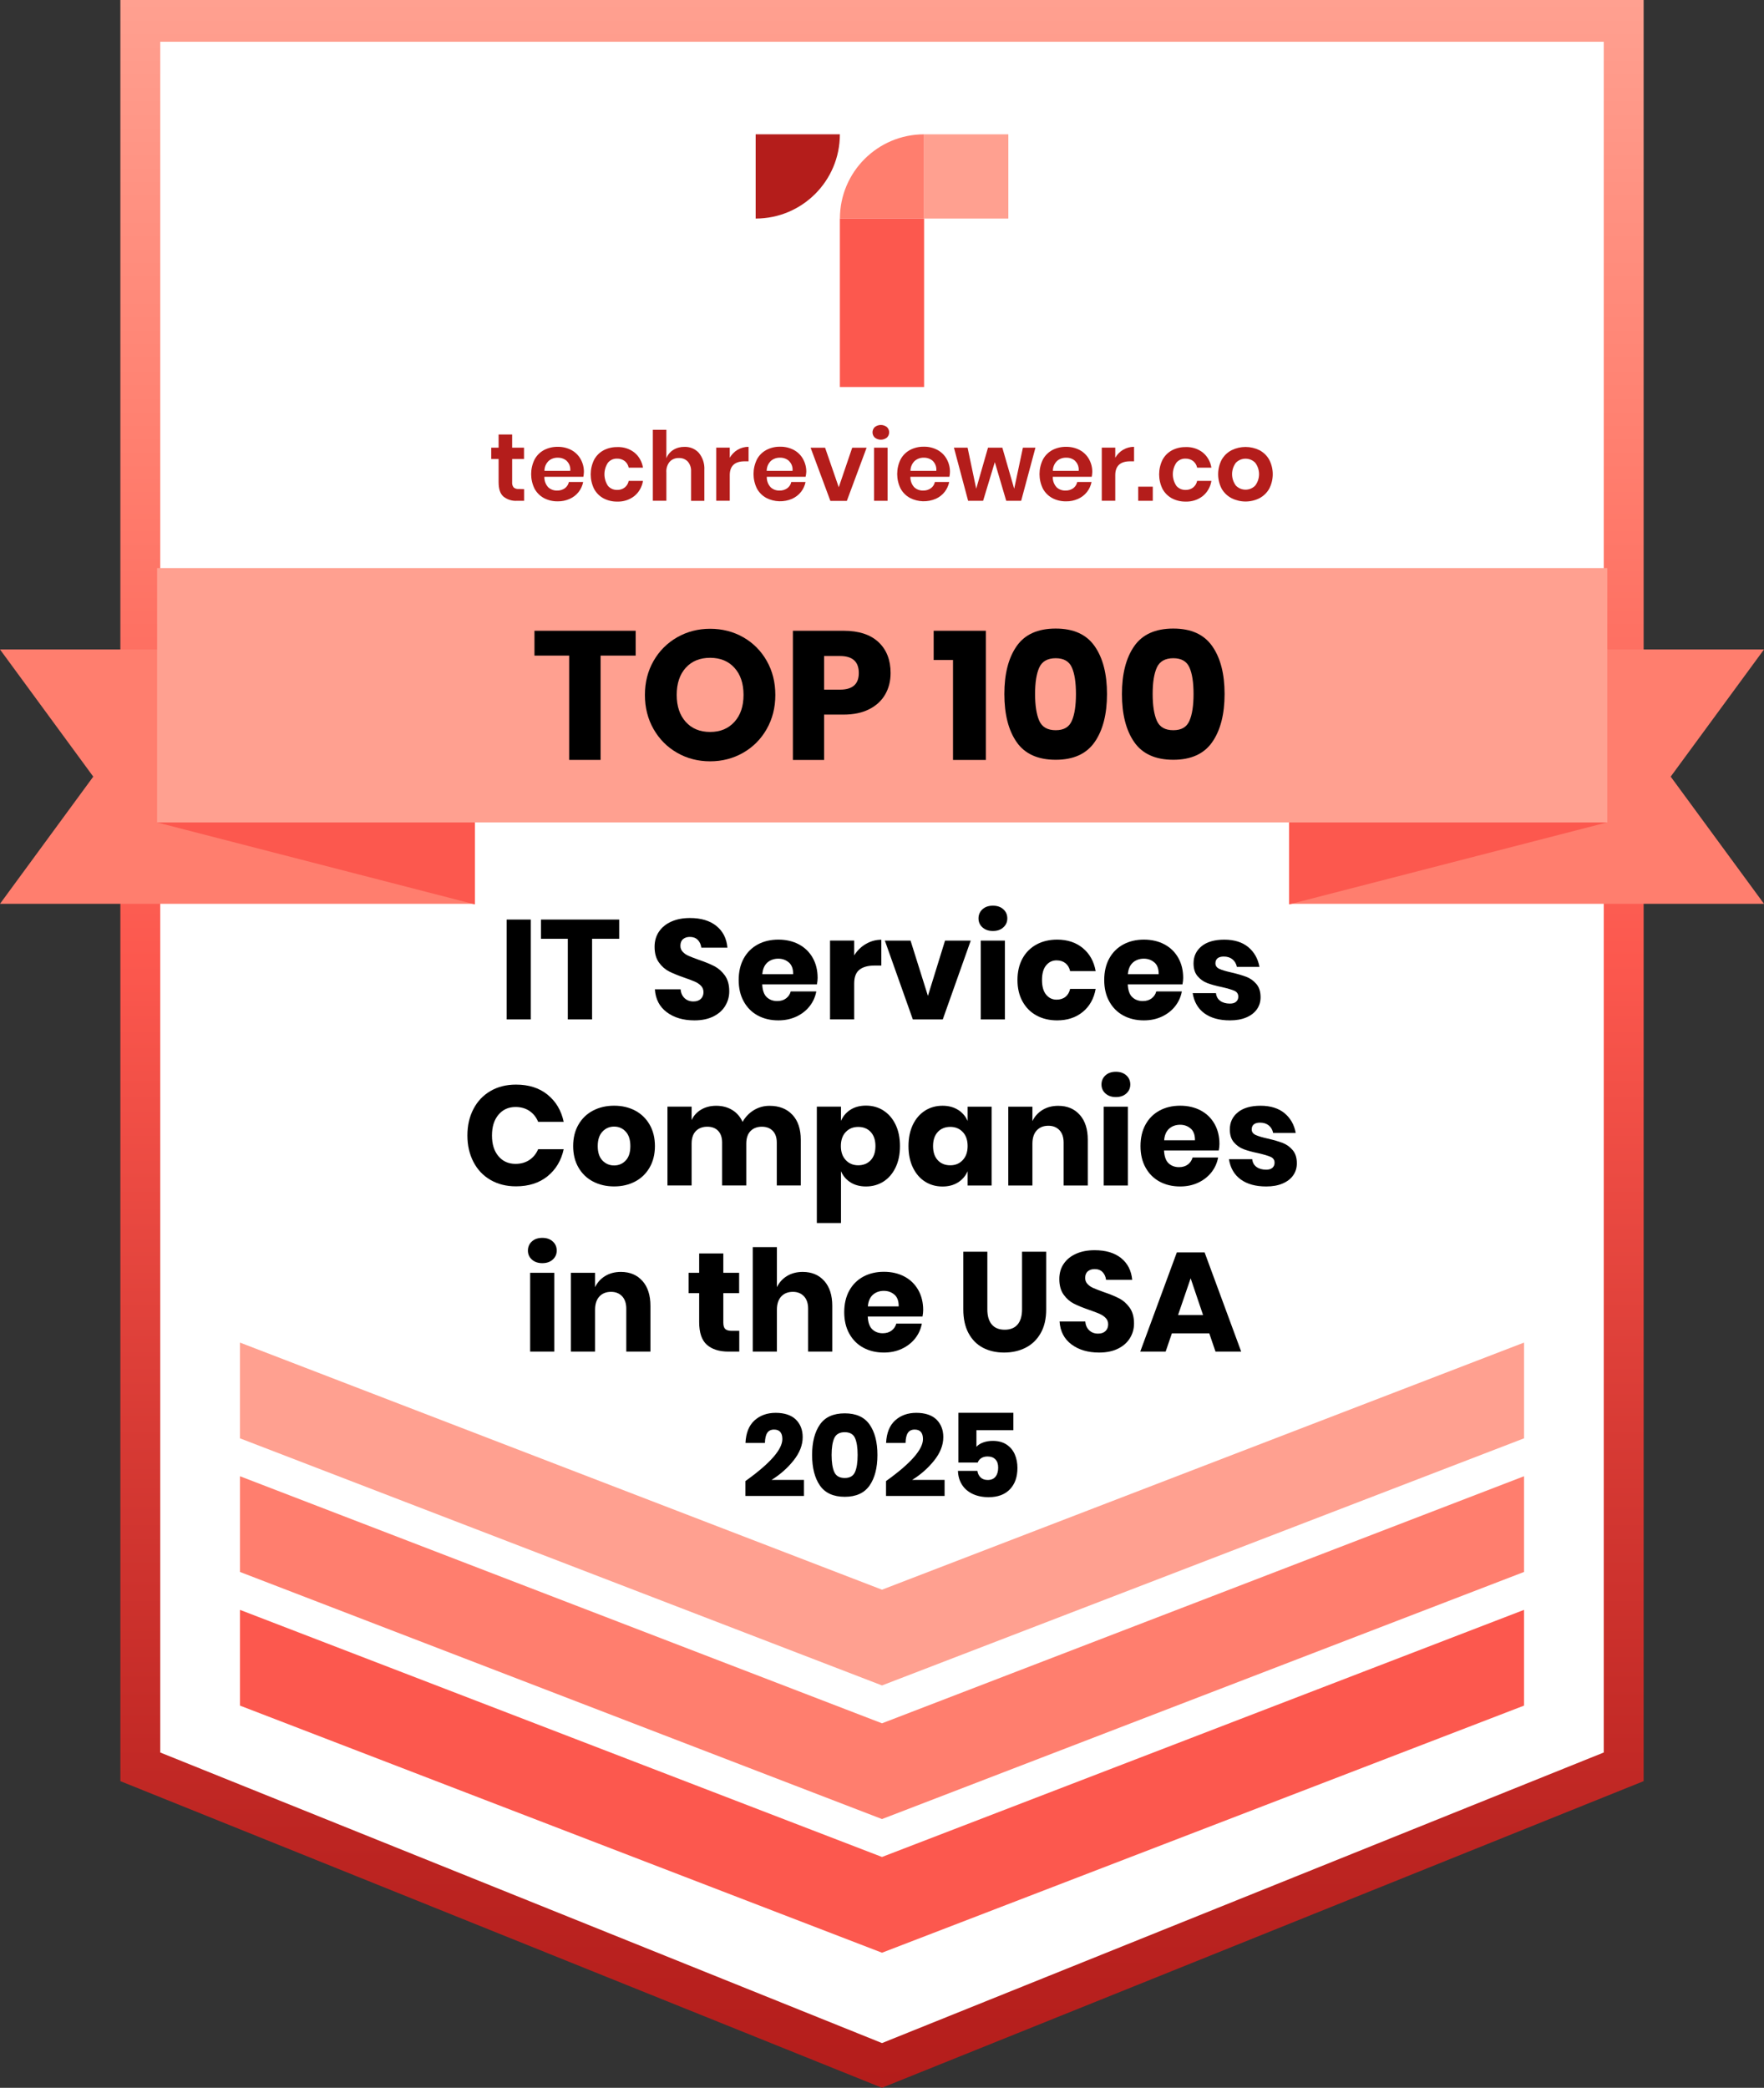
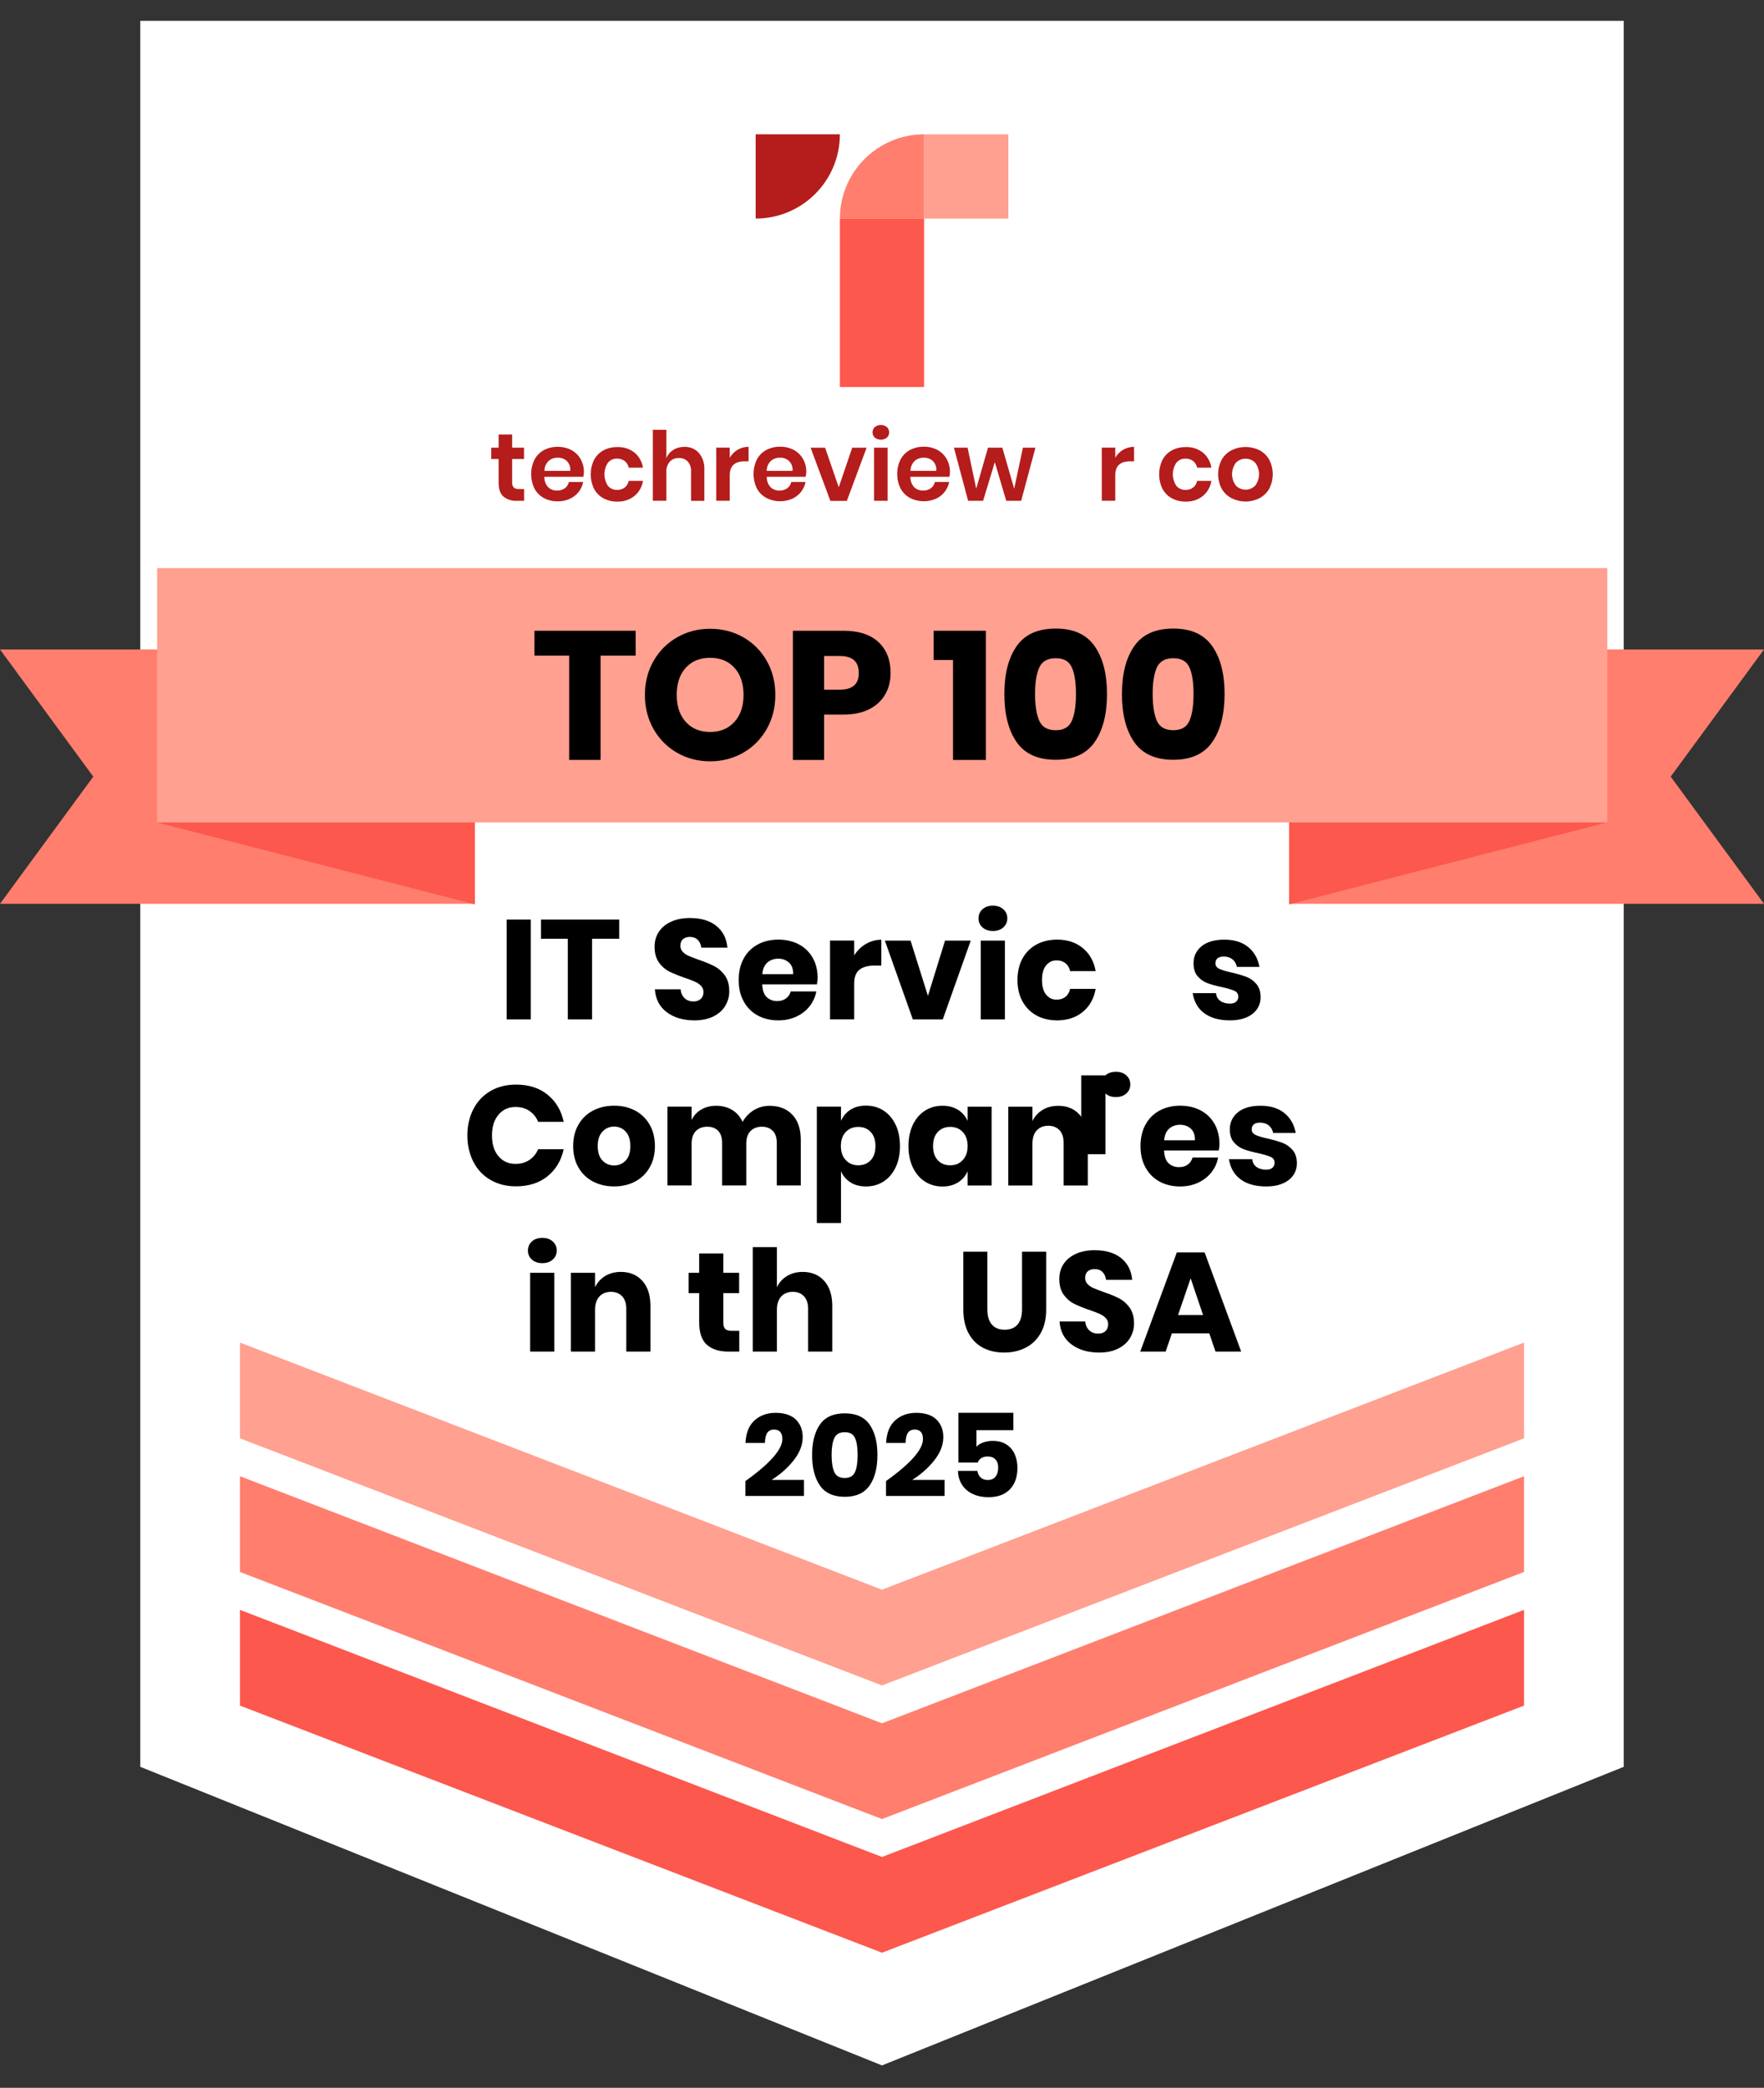
<svg xmlns="http://www.w3.org/2000/svg" id="Layer_1" data-name="Layer 1" viewBox="0 0 425 502.81">
  <rect x="0" y="0" width="425" height="502.81" fill="#333333" stroke="none" />
  <defs>
    <style>
      .cls-1 {
        fill: #fc584e;
      }

      .cls-1, .cls-2, .cls-3, .cls-4, .cls-5, .cls-6, .cls-7 {
        stroke-width: 0px;
      }

      .cls-2 {
        fill: url(#linear-gradient);
      }

      .cls-3 {
        fill: #000;
      }

      .cls-4 {
        fill: #ff7e6e;
      }

      .cls-5 {
        fill: #ffa090;
      }

      .cls-6 {
        fill: #b41d1b;
      }

      .cls-7 {
        fill: #fff;
      }
    </style>
    <linearGradient id="linear-gradient" x1="212.5" y1=".92" x2="212.5" y2="503.72" gradientTransform="translate(0 503.72) scale(1 -1)" gradientUnits="userSpaceOnUse">
      <stop offset="0" stop-color="#b41d1b" />
      <stop offset=".12" stop-color="#bd2522" />
      <stop offset=".31" stop-color="#d73a34" />
      <stop offset=".54" stop-color="#fc584e" />
      <stop offset=".78" stop-color="#ff7e6e" />
      <stop offset="1" stop-color="#ffa090" />
    </linearGradient>
  </defs>
  <polygon class="cls-7" points="391.2 5.02 33.8 5.02 33.8 425.06 33.8 425.51 212.5 497.42 391.2 425.51 391.2 425.06 391.2 5.02" />
-   <path class="cls-2" d="M212.5,502.81L29,428.96V0h367v428.96l-183.5,73.84ZM38.61,422.06l173.89,69.98,173.89-69.98V10.05H38.61v412.01Z" />
  <polygon class="cls-1" points="57.82 387.71 57.82 410.4 57.82 410.77 212.5 470.28 367.18 410.77 367.18 410.4 367.18 387.71 212.5 447.22 57.82 387.71" />
  <polygon class="cls-4" points="57.82 355.53 57.82 378.22 57.82 378.58 212.5 438.09 367.18 378.58 367.18 378.22 367.18 355.53 212.5 415.03 57.82 355.53" />
  <polygon class="cls-5" points="57.82 323.34 57.82 346.03 57.82 346.4 212.5 405.91 367.18 346.4 367.18 346.03 367.18 323.34 212.5 382.85 57.82 323.34" />
  <g>
    <path class="cls-6" d="M126.27,117.81v2.8h-1.71c-1.19.08-2.36-.29-3.29-1.04-.79-.7-1.14-1.86-1.14-3.47v-5.55h-1.78v-2.74h1.78v-3.17h3.26v3.17h2.86v2.74h-2.86v5.55c-.05.46.08.92.36,1.29.35.29.8.42,1.25.37l1.27.04Z" />
    <path class="cls-6" d="M140.54,114.83h-9.38c-.04.93.29,1.84.92,2.52.58.53,1.34.82,2.13.79.67.03,1.34-.17,1.89-.56.49-.36.83-.9.96-1.5h3.44c-.34,1.8-1.55,3.32-3.23,4.06-.91.41-1.9.62-2.9.6-1.16.02-2.31-.25-3.33-.79-.96-.52-1.74-1.31-2.26-2.27-1.08-2.21-1.08-4.79,0-7,.51-.96,1.3-1.76,2.26-2.28,1.03-.54,2.17-.81,3.33-.79,1.15-.02,2.3.25,3.32.79.92.5,1.68,1.25,2.2,2.17.53.95.81,2.03.79,3.13-.01.38-.06.75-.13,1.12ZM136.57,111.02c-.6-.53-1.38-.81-2.18-.79-.81-.03-1.61.25-2.22.79-.64.62-1,1.48-.99,2.38h6.21c.1-.88-.21-1.76-.84-2.38h.02Z" />
    <path class="cls-6" d="M152.84,108.98c1.12.92,1.85,2.22,2.07,3.65h-3.44c-.12-.63-.46-1.19-.95-1.59-.54-.4-1.2-.61-1.87-.59-.83-.02-1.62.33-2.16.96-1.15,1.69-1.15,3.92,0,5.62.54.62,1.33.97,2.16.96.67.03,1.34-.18,1.87-.59.5-.4.83-.96.95-1.59h3.44c-.22,1.43-.95,2.73-2.07,3.65-1.17.92-2.64,1.39-4.12,1.34-1.16.02-2.31-.25-3.33-.79-.96-.52-1.74-1.31-2.26-2.27-1.08-2.21-1.08-4.79,0-7,.51-.96,1.3-1.76,2.26-2.28,1.03-.54,2.17-.81,3.33-.79,1.49-.06,2.95.4,4.12,1.31Z" />
    <path class="cls-6" d="M168.38,109.08c.94,1.15,1.41,2.61,1.32,4.09v7.45h-3.2v-7.08c.05-.87-.23-1.72-.79-2.38-.56-.58-1.34-.89-2.15-.85-.84-.04-1.65.29-2.22.9-.58.73-.87,1.65-.79,2.59v6.8h-3.26v-17.09h3.26v6.86c.32-.84.91-1.55,1.67-2.02.81-.5,1.75-.75,2.7-.73,1.32-.04,2.59.49,3.47,1.46Z" />
    <path class="cls-6" d="M177.72,108.32c.8-.47,1.71-.72,2.63-.71v3.49h-.94c-2.39,0-3.58,1.11-3.59,3.33v6.17h-3.25v-12.8h3.25v2.44c.46-.79,1.11-1.46,1.9-1.93Z" />
    <path class="cls-6" d="M194.08,114.83h-9.34c-.03.93.3,1.84.93,2.52.58.54,1.34.82,2.13.79.67.03,1.33-.17,1.88-.56.5-.36.84-.9.96-1.5h3.44c-.17.87-.54,1.68-1.09,2.38-.57.72-1.3,1.28-2.13,1.66-2,.87-4.29.8-6.23-.2-.96-.52-1.75-1.31-2.27-2.27-1.08-2.21-1.08-4.79,0-7,.51-.97,1.3-1.76,2.27-2.28,1.02-.54,2.17-.81,3.32-.79,1.15-.02,2.3.25,3.32.79.92.5,1.69,1.25,2.2,2.17.53.95.81,2.03.79,3.13-.02.39-.08.77-.17,1.15ZM190.11,111.02c-.6-.54-1.38-.82-2.18-.79-.81-.03-1.61.25-2.22.79-.64.63-.99,1.49-.99,2.38h6.22c.1-.88-.21-1.76-.85-2.38h.02Z" />
    <path class="cls-6" d="M202.08,117.35l3.24-9.52h3.47l-4.76,12.8h-3.97l-4.76-12.8h3.49l3.29,9.52Z" />
    <path class="cls-6" d="M210.76,102.85c.86-.67,2.06-.67,2.92,0,.7.66.73,1.77.07,2.47-.02.02-.05.05-.07.07-.86.67-2.06.67-2.92,0-.7-.66-.73-1.77-.07-2.47.02-.02.05-.05.07-.07ZM213.84,107.81v12.8h-3.26v-12.8h3.26Z" />
    <path class="cls-6" d="M228.72,114.83h-9.38c-.03.93.3,1.84.93,2.52.58.53,1.34.82,2.13.79.67.03,1.33-.17,1.88-.56.5-.36.84-.9.96-1.5h3.45c-.17.87-.55,1.68-1.09,2.38-.56.72-1.3,1.29-2.13,1.66-2,.87-4.29.8-6.23-.2-.96-.52-1.75-1.31-2.27-2.27-1.08-2.21-1.08-4.79,0-7,.52-.97,1.3-1.76,2.27-2.28,1.02-.54,2.17-.81,3.32-.79,1.16-.03,2.3.25,3.32.79.92.5,1.69,1.25,2.2,2.17.53.95.81,2.03.79,3.13,0,.39-.05.77-.13,1.15ZM224.76,111.02c-.6-.53-1.39-.82-2.19-.79-.81-.03-1.6.26-2.21.79-.64.63-1,1.48-1,2.38h6.22c.1-.88-.21-1.76-.83-2.38h.02Z" />
    <path class="cls-6" d="M249.47,107.81l-3.44,12.8h-3.6l-2.75-9.31-2.82,9.31h-3.61l-3.42-12.8h3.29l2.08,9.89,2.84-9.89h3.45l2.86,9.89,2.1-9.89h3.01Z" />
-     <path class="cls-6" d="M263.02,114.83h-9.38c-.03.93.3,1.83.92,2.52.58.53,1.34.82,2.13.79.67.03,1.34-.17,1.89-.56.49-.36.83-.9.96-1.5h3.44c-.34,1.8-1.55,3.32-3.23,4.06-.91.41-1.9.62-2.9.6-1.16.02-2.31-.25-3.33-.79-.96-.52-1.74-1.31-2.26-2.27-1.08-2.21-1.08-4.79,0-7,.51-.96,1.3-1.76,2.26-2.28,1.03-.54,2.17-.81,3.33-.79,1.15-.02,2.3.25,3.32.79.92.5,1.68,1.25,2.2,2.17.53.95.81,2.03.79,3.13-.01.38-.06.75-.13,1.12ZM259.06,111.02c-.6-.54-1.38-.82-2.18-.79-.81-.03-1.61.25-2.22.79-.64.63-1,1.49-.99,2.38h6.21c.1-.88-.21-1.76-.84-2.38h.02Z" />
    <path class="cls-6" d="M270.6,108.32c.8-.47,1.71-.72,2.63-.71v3.49h-.94c-2.39,0-3.58,1.11-3.59,3.33v6.17h-3.25v-12.8h3.25v2.44c.46-.8,1.11-1.46,1.9-1.93Z" />
-     <path class="cls-6" d="M277.74,117.21v3.4h-3.51v-3.4h3.51Z" />
    <path class="cls-6" d="M289.79,108.98c1.12.92,1.85,2.22,2.07,3.65h-3.44c-.12-.63-.46-1.19-.95-1.59-.54-.4-1.2-.61-1.87-.59-.83-.02-1.62.33-2.16.96-1.16,1.69-1.16,3.92,0,5.62.54.62,1.33.97,2.16.96.67.03,1.34-.18,1.87-.59.5-.4.83-.96.95-1.59h3.44c-.22,1.43-.95,2.73-2.07,3.65-1.17.92-2.64,1.39-4.12,1.34-1.16.02-2.31-.25-3.33-.79-.96-.52-1.74-1.31-2.26-2.27-1.08-2.21-1.08-4.79,0-7,.51-.96,1.3-1.76,2.26-2.28,1.03-.54,2.17-.81,3.33-.79,1.49-.06,2.95.4,4.12,1.31Z" />
    <path class="cls-6" d="M303.45,108.43c.98.52,1.8,1.31,2.34,2.28,1.14,2.19,1.14,4.8,0,7-.55.96-1.36,1.75-2.34,2.27-2.11,1.07-4.61,1.07-6.73,0-.99-.51-1.82-1.3-2.38-2.27-1.14-2.19-1.14-4.8,0-7,.56-.97,1.38-1.76,2.38-2.28,2.12-1.05,4.61-1.05,6.73,0ZM297.78,111.42c-1.25,1.64-1.25,3.91,0,5.55,1.28,1.28,3.34,1.28,4.62,0,0,0,0,0,0,0,1.26-1.64,1.26-3.92,0-5.55-1.28-1.27-3.34-1.27-4.62,0Z" />
  </g>
  <g>
    <path class="cls-6" d="M182.06,32.35h20.29c0,11.21-9.08,20.29-20.29,20.29h0v-20.29h0Z" />
    <path class="cls-4" d="M222.65,32.35h0v20.28h-20.29c0-11.2,9.09-20.28,20.29-20.28Z" />
    <rect class="cls-1" x="202.35" y="52.63" width="20.29" height="40.58" />
    <rect class="cls-5" x="222.65" y="32.35" width="20.29" height="20.29" />
  </g>
  <g>
    <path class="cls-3" d="M188.49,346.59c0-1.53-.66-2.3-1.99-2.3-.75,0-1.29.26-1.64.78-.35.52-.54,1.33-.57,2.44h-4.68c.11-2.41.84-4.22,2.18-5.43,1.34-1.21,3.04-1.82,5.1-1.82s3.77.54,4.86,1.62c1.09,1.08,1.64,2.49,1.64,4.23,0,1.92-.74,3.8-2.21,5.64-1.47,1.84-3.24,3.39-5.29,4.66h7.81v3.86h-14.11v-3.58c5.94-4.24,8.9-7.61,8.9-10.11Z" />
    <path class="cls-3" d="M195.66,350.4c0-3.08.63-5.52,1.88-7.32s3.25-2.7,5.99-2.7,4.72.9,5.98,2.7c1.26,1.8,1.89,4.24,1.89,7.32s-.63,5.55-1.89,7.36c-1.26,1.81-3.25,2.72-5.98,2.72s-4.74-.91-5.99-2.72-1.88-4.26-1.88-7.36ZM206.63,350.4c0-1.77-.21-3.13-.63-4.07s-1.25-1.41-2.48-1.41-2.09.48-2.52,1.43c-.43.95-.64,2.31-.64,4.06s.21,3.14.64,4.1c.43.96,1.27,1.44,2.52,1.44s2.06-.48,2.48-1.44c.42-.96.63-2.33.63-4.1Z" />
    <path class="cls-3" d="M222.37,346.59c0-1.53-.66-2.3-1.99-2.3-.75,0-1.29.26-1.64.78s-.54,1.33-.57,2.44h-4.68c.11-2.41.84-4.22,2.18-5.43,1.34-1.21,3.04-1.82,5.1-1.82s3.77.54,4.86,1.62c1.09,1.08,1.64,2.49,1.64,4.23,0,1.92-.74,3.8-2.21,5.64-1.47,1.84-3.24,3.39-5.29,4.66h7.81v3.86h-14.11v-3.58c5.94-4.24,8.9-7.61,8.9-10.11Z" />
    <path class="cls-3" d="M244.15,344.44h-8.9v4c.39-.45.94-.8,1.64-1.05.7-.25,1.46-.38,2.28-.38,1.33,0,2.44.29,3.33.88.9.59,1.56,1.38,1.99,2.37s.64,2.08.64,3.28c0,2.17-.61,3.88-1.82,5.14-1.21,1.26-2.92,1.89-5.12,1.89-1.49,0-2.79-.27-3.89-.8s-1.95-1.27-2.55-2.23-.91-2.05-.95-3.3h4.68c.09.64.35,1.16.77,1.57.42.41.99.62,1.72.62.84,0,1.47-.27,1.89-.81.42-.54.63-1.26.63-2.16s-.22-1.52-.67-1.99-1.07-.7-1.88-.7c-.62,0-1.13.14-1.54.41-.41.27-.69.62-.84,1.05h-4.65v-11.98h13.24v4.2Z" />
  </g>
  <g>
    <path class="cls-3" d="M127.89,221.46v24.05h-5.82v-24.05h5.82Z" />
    <path class="cls-3" d="M149.18,221.46v4.63h-6.53v19.42h-5.85v-19.42h-6.46v-4.63h18.84Z" />
    <path class="cls-3" d="M174.74,242.24c-.65,1.07-1.6,1.92-2.86,2.55-1.26.63-2.78.95-4.57.95-2.7,0-4.92-.66-6.67-1.97s-2.7-3.15-2.86-5.51h6.19c.09.91.41,1.62.97,2.14.56.52,1.26.78,2.13.78.75,0,1.34-.2,1.77-.61s.65-.95.65-1.63c0-.61-.2-1.12-.6-1.53-.4-.41-.89-.74-1.48-1-.59-.26-1.41-.57-2.45-.93-1.52-.52-2.76-1.03-3.73-1.51-.96-.49-1.79-1.21-2.48-2.18-.69-.96-1.04-2.22-1.04-3.76,0-1.43.36-2.66,1.09-3.71s1.73-1.84,3.01-2.4c1.28-.56,2.75-.83,4.4-.83,2.68,0,4.8.63,6.38,1.9,1.58,1.27,2.47,3.02,2.67,5.24h-6.29c-.11-.79-.4-1.42-.87-1.89-.47-.46-1.09-.7-1.89-.7-.68,0-1.23.18-1.65.54-.42.36-.63.9-.63,1.6,0,.57.19,1.05.56,1.45.37.4.84.72,1.41.97.57.25,1.38.57,2.45.95,1.54.52,2.8,1.04,3.78,1.55.97.51,1.81,1.25,2.52,2.23.7.98,1.05,2.25,1.05,3.81,0,1.27-.32,2.44-.97,3.5Z" />
    <path class="cls-3" d="M196.8,237.07h-13.16c.07,1.43.43,2.46,1.09,3.08.66.62,1.5.94,2.52.94.86,0,1.58-.22,2.14-.65.57-.43.94-.99,1.12-1.67h6.16c-.25,1.34-.79,2.53-1.63,3.59s-1.9,1.88-3.2,2.48-2.73.9-4.32.9c-1.86,0-3.51-.39-4.95-1.17s-2.57-1.91-3.38-3.38c-.82-1.47-1.22-3.2-1.22-5.17s.4-3.72,1.21-5.19c.8-1.46,1.93-2.58,3.38-3.37,1.45-.78,3.11-1.17,4.97-1.17s3.54.39,4.97,1.16c1.43.77,2.53,1.85,3.32,3.25.78,1.39,1.17,3,1.17,4.81,0,.48-.06,1-.17,1.57ZM190.08,231.82c-.69-.62-1.55-.94-2.57-.94s-1.95.32-2.65.95c-.7.64-1.1,1.57-1.19,2.79h7.42c.02-1.25-.31-2.18-1-2.81Z" />
    <path class="cls-3" d="M208.62,227.34c1.15-.68,2.39-1.02,3.72-1.02v6.22h-1.67c-1.54,0-2.74.33-3.59.99-.85.66-1.28,1.77-1.28,3.33v8.64h-5.82v-18.98h5.82v3.57c.73-1.16,1.66-2.08,2.81-2.75Z" />
    <path class="cls-3" d="M223.57,239.83l4.12-13.3h6.19l-6.74,18.98h-7.21l-6.74-18.98h6.19l4.18,13.3Z" />
    <path class="cls-3" d="M236.7,218.99c.63-.58,1.47-.87,2.52-.87s1.88.29,2.52.87.95,1.31.95,2.19-.32,1.58-.95,2.16-1.47.87-2.52.87-1.88-.29-2.52-.87-.95-1.3-.95-2.16.32-1.62.95-2.19ZM242.11,226.53v18.98h-5.82v-18.98h5.82Z" />
    <path class="cls-3" d="M260.85,228.31c1.66,1.35,2.7,3.2,3.13,5.56h-6.16c-.18-.82-.56-1.45-1.12-1.9-.57-.45-1.28-.68-2.14-.68-1.02,0-1.86.4-2.52,1.21-.66.8-.99,1.98-.99,3.52s.33,2.72.99,3.52c.66.81,1.5,1.21,2.52,1.21.86,0,1.58-.23,2.14-.68.57-.45.94-1.09,1.12-1.91h6.16c-.43,2.36-1.47,4.21-3.13,5.56-1.66,1.35-3.71,2.02-6.16,2.02-1.86,0-3.51-.39-4.95-1.17-1.44-.78-2.57-1.91-3.38-3.38-.82-1.47-1.22-3.2-1.22-5.17s.4-3.72,1.21-5.19c.8-1.46,1.93-2.58,3.38-3.37,1.45-.78,3.11-1.17,4.97-1.17,2.45,0,4.5.67,6.16,2.02Z" />
-     <path class="cls-3" d="M284.87,237.07h-13.16c.07,1.43.43,2.46,1.09,3.08.66.62,1.5.94,2.52.94.86,0,1.58-.22,2.14-.65.57-.43.94-.99,1.12-1.67h6.16c-.25,1.34-.79,2.53-1.63,3.59-.84,1.05-1.91,1.88-3.2,2.48-1.29.6-2.73.9-4.32.9-1.86,0-3.51-.39-4.95-1.17-1.44-.78-2.57-1.91-3.38-3.38-.82-1.47-1.22-3.2-1.22-5.17s.4-3.72,1.21-5.19c.8-1.46,1.93-2.58,3.38-3.37,1.45-.78,3.11-1.17,4.97-1.17s3.54.39,4.97,1.16c1.43.77,2.53,1.85,3.32,3.25.78,1.39,1.17,3,1.17,4.81,0,.48-.06,1-.17,1.57ZM278.15,231.82c-.69-.62-1.55-.94-2.57-.94s-1.95.32-2.65.95c-.7.64-1.1,1.57-1.19,2.79h7.42c.02-1.25-.31-2.18-1-2.81Z" />
    <path class="cls-3" d="M300.74,228.09c1.44,1.2,2.34,2.79,2.7,4.76h-5.44c-.16-.77-.52-1.38-1.07-1.82s-1.25-.66-2.09-.66c-.66,0-1.16.14-1.5.42-.34.28-.51.69-.51,1.21,0,.59.31,1.03.93,1.33.62.29,1.6.59,2.94.88,1.45.34,2.64.69,3.57,1.04.93.35,1.73.92,2.42,1.72.68.79,1.02,1.86,1.02,3.2,0,1.09-.29,2.05-.88,2.89s-1.44,1.5-2.55,1.97c-1.11.48-2.43.71-3.95.71-2.56,0-4.61-.57-6.16-1.7-1.54-1.13-2.48-2.75-2.82-4.86h5.61c.09.82.44,1.44,1.04,1.87s1.38.65,2.33.65c.66,0,1.16-.15,1.5-.46.34-.31.51-.71.51-1.21,0-.66-.31-1.13-.93-1.41-.62-.28-1.64-.58-3.04-.9-1.41-.29-2.56-.61-3.47-.95s-1.69-.89-2.35-1.65c-.66-.76-.99-1.8-.99-3.11,0-1.7.65-3.08,1.94-4.13,1.29-1.05,3.12-1.58,5.48-1.58s4.33.6,5.77,1.8Z" />
    <path class="cls-3" d="M131.92,263.64c2.01,1.61,3.3,3.79,3.89,6.53h-6.16c-.45-1.11-1.15-1.98-2.09-2.62-.94-.63-2.06-.95-3.35-.95-1.7,0-3.07.62-4.12,1.87s-1.56,2.91-1.56,5,.52,3.75,1.56,4.98c1.04,1.24,2.42,1.85,4.12,1.85,1.29,0,2.41-.32,3.35-.95.94-.63,1.64-1.5,2.09-2.58h6.16c-.59,2.72-1.89,4.89-3.89,6.51-2.01,1.62-4.54,2.43-7.6,2.43-2.34,0-4.39-.52-6.16-1.55-1.77-1.03-3.14-2.48-4.1-4.34-.96-1.86-1.45-3.98-1.45-6.36s.48-4.5,1.45-6.36c.96-1.86,2.33-3.3,4.1-4.34,1.77-1.03,3.82-1.55,6.16-1.55,3.06,0,5.6.8,7.6,2.42Z" />
    <path class="cls-3" d="M153.01,267.46c1.48.78,2.65,1.91,3.5,3.38.85,1.47,1.28,3.2,1.28,5.17s-.43,3.7-1.28,5.17c-.85,1.47-2.02,2.6-3.5,3.38-1.49.78-3.17,1.17-5.05,1.17s-3.57-.39-5.07-1.17c-1.5-.78-2.67-1.91-3.52-3.38-.85-1.47-1.28-3.2-1.28-5.17s.43-3.7,1.28-5.17c.85-1.47,2.02-2.6,3.52-3.38,1.5-.78,3.19-1.17,5.07-1.17s3.57.39,5.05,1.17ZM145.15,272.53c-.76.8-1.14,1.97-1.14,3.49s.38,2.68,1.14,3.47,1.7,1.19,2.81,1.19,2.04-.4,2.79-1.19,1.12-1.95,1.12-3.47-.37-2.68-1.12-3.49-1.68-1.21-2.79-1.21-2.05.4-2.81,1.21Z" />
    <path class="cls-3" d="M190.92,268.48c1.34,1.44,2.01,3.44,2.01,6v11.02h-5.78v-10.34c0-1.2-.32-2.14-.97-2.81-.65-.67-1.53-1-2.64-1s-2.07.36-2.74,1.07c-.67.71-1,1.72-1,3.01v10.07h-5.82v-10.34c0-1.2-.32-2.14-.95-2.81-.64-.67-1.51-1-2.62-1s-2.08.35-2.76,1.05c-.68.7-1.02,1.71-1.02,3.03v10.07h-5.82v-18.98h5.82v3.23c.5-1.07,1.26-1.91,2.3-2.52,1.03-.61,2.24-.92,3.62-.92,1.45,0,2.73.33,3.84,1,1.11.67,1.95,1.63,2.52,2.88.66-1.18,1.56-2.12,2.7-2.82,1.15-.7,2.41-1.05,3.79-1.05,2.34,0,4.17.72,5.51,2.16Z" />
    <path class="cls-3" d="M212.84,267.46c1.24.78,2.21,1.9,2.92,3.37.71,1.46,1.07,3.19,1.07,5.19s-.36,3.7-1.07,5.17c-.71,1.47-1.69,2.6-2.92,3.38-1.24.78-2.64,1.17-4.2,1.17-1.45,0-2.7-.33-3.74-.99-1.04-.66-1.8-1.55-2.28-2.69v12.48h-5.82v-28.03h5.82v3.44c.48-1.13,1.24-2.03,2.28-2.69,1.04-.66,2.29-.99,3.74-.99,1.56,0,2.96.39,4.2,1.17ZM203.76,272.63c-.78.83-1.17,1.96-1.17,3.38s.39,2.53,1.17,3.37c.78.84,1.79,1.26,3.01,1.26s2.25-.41,3.01-1.22,1.14-1.95,1.14-3.4-.38-2.58-1.14-3.4-1.76-1.22-3.01-1.22-2.23.41-3.01,1.24Z" />
    <path class="cls-3" d="M230.82,267.28c1.04.66,1.81,1.55,2.31,2.69v-3.44h5.78v18.98h-5.78v-3.44c-.5,1.13-1.27,2.03-2.31,2.69-1.04.66-2.29.99-3.74.99-1.57,0-2.97-.39-4.2-1.17-1.24-.78-2.21-1.91-2.93-3.38-.71-1.47-1.07-3.2-1.07-5.17s.36-3.72,1.07-5.19c.71-1.46,1.69-2.58,2.93-3.37,1.24-.78,2.64-1.17,4.2-1.17,1.45,0,2.7.33,3.74.99ZM225.94,272.62c-.76.82-1.14,1.95-1.14,3.4s.38,2.58,1.14,3.4c.76.82,1.76,1.22,3.01,1.22s2.23-.42,3.01-1.26c.78-.84,1.17-1.96,1.17-3.37s-.39-2.56-1.17-3.38c-.78-.83-1.79-1.24-3.01-1.24s-2.25.41-3.01,1.22Z" />
    <path class="cls-3" d="M260.16,268.5c1.28,1.45,1.92,3.45,1.92,5.99v11.02h-5.82v-10.34c0-1.27-.33-2.26-1-2.98-.67-.71-1.56-1.07-2.67-1.07-1.18,0-2.11.37-2.81,1.12-.69.75-1.04,1.82-1.04,3.2v10.07h-5.82v-18.98h5.82v3.47c.54-1.13,1.36-2.03,2.43-2.69,1.08-.66,2.34-.99,3.79-.99,2.18,0,3.91.73,5.19,2.18Z" />
-     <path class="cls-3" d="M266.33,258.99c.63-.58,1.47-.87,2.52-.87s1.88.29,2.52.87.95,1.31.95,2.19-.32,1.58-.95,2.16-1.47.87-2.52.87-1.88-.29-2.52-.87-.95-1.3-.95-2.16.32-1.62.95-2.19ZM271.74,266.53v18.98h-5.82v-18.98h5.82Z" />
+     <path class="cls-3" d="M266.33,258.99c.63-.58,1.47-.87,2.52-.87s1.88.29,2.52.87.95,1.31.95,2.19-.32,1.58-.95,2.16-1.47.87-2.52.87-1.88-.29-2.52-.87-.95-1.3-.95-2.16.32-1.62.95-2.19Zv18.98h-5.82v-18.98h5.82Z" />
    <path class="cls-3" d="M293.61,277.07h-13.16c.07,1.43.43,2.46,1.09,3.08.66.62,1.5.94,2.52.94.86,0,1.58-.22,2.14-.65.57-.43.94-.99,1.12-1.67h6.16c-.25,1.34-.79,2.53-1.63,3.59-.84,1.05-1.91,1.88-3.2,2.48-1.29.6-2.73.9-4.32.9-1.86,0-3.51-.39-4.95-1.17-1.44-.78-2.57-1.91-3.38-3.38-.82-1.47-1.22-3.2-1.22-5.17s.4-3.72,1.21-5.19c.8-1.46,1.93-2.58,3.38-3.37,1.45-.78,3.11-1.17,4.97-1.17s3.54.39,4.97,1.16c1.43.77,2.53,1.85,3.32,3.25.78,1.39,1.17,3,1.17,4.81,0,.48-.06,1-.17,1.57ZM286.89,271.82c-.69-.62-1.55-.94-2.57-.94s-1.95.32-2.65.95c-.7.64-1.1,1.57-1.19,2.79h7.42c.02-1.25-.31-2.18-1-2.81Z" />
    <path class="cls-3" d="M309.48,268.09c1.44,1.2,2.34,2.79,2.7,4.76h-5.44c-.16-.77-.52-1.38-1.07-1.82s-1.25-.66-2.09-.66c-.66,0-1.16.14-1.5.42-.34.28-.51.69-.51,1.21,0,.59.31,1.03.93,1.33.62.29,1.6.59,2.94.88,1.45.34,2.64.69,3.57,1.04.93.35,1.73.92,2.42,1.72.68.79,1.02,1.86,1.02,3.2,0,1.09-.29,2.05-.88,2.89s-1.44,1.5-2.55,1.97c-1.11.48-2.43.71-3.95.71-2.56,0-4.61-.57-6.16-1.7-1.54-1.13-2.48-2.75-2.82-4.86h5.61c.09.82.44,1.44,1.04,1.87s1.38.65,2.33.65c.66,0,1.16-.15,1.5-.46.34-.31.51-.71.51-1.21,0-.66-.31-1.13-.93-1.41-.62-.28-1.64-.58-3.04-.9-1.41-.29-2.56-.61-3.47-.95s-1.69-.89-2.35-1.65c-.66-.76-.99-1.8-.99-3.11,0-1.7.65-3.08,1.94-4.13,1.29-1.05,3.12-1.58,5.48-1.58s4.33.6,5.77,1.8Z" />
    <path class="cls-3" d="M128.14,298.99c.63-.58,1.47-.87,2.52-.87s1.88.29,2.52.87.95,1.31.95,2.19-.32,1.58-.95,2.16-1.47.87-2.52.87-1.88-.29-2.52-.87c-.64-.58-.95-1.3-.95-2.16s.32-1.62.95-2.19ZM133.55,306.53v18.98h-5.82v-18.98h5.82Z" />
    <path class="cls-3" d="M154.79,308.5c1.28,1.45,1.92,3.45,1.92,5.99v11.02h-5.82v-10.34c0-1.27-.33-2.26-1-2.98-.67-.71-1.56-1.07-2.67-1.07-1.18,0-2.11.37-2.81,1.12-.69.75-1.04,1.82-1.04,3.2v10.07h-5.82v-18.98h5.82v3.47c.54-1.13,1.35-2.03,2.43-2.69,1.08-.66,2.34-.99,3.79-.99,2.18,0,3.91.73,5.19,2.18Z" />
    <path class="cls-3" d="M178.11,320.51v5h-2.62c-2.22,0-3.95-.55-5.19-1.65-1.24-1.1-1.85-2.92-1.85-5.46v-6.97h-2.55v-4.9h2.55v-4.66h5.82v4.66h3.81v4.9h-3.81v7.08c0,.75.15,1.27.46,1.56.31.29.82.44,1.55.44h1.84Z" />
    <path class="cls-3" d="M198.6,308.5c1.28,1.45,1.92,3.45,1.92,5.99v11.02h-5.82v-10.34c0-1.27-.33-2.26-1-2.98-.67-.71-1.56-1.07-2.67-1.07-1.18,0-2.11.37-2.81,1.12-.69.75-1.04,1.82-1.04,3.2v10.07h-5.82v-25.17h5.82v9.66c.54-1.13,1.35-2.03,2.43-2.69,1.08-.66,2.34-.99,3.79-.99,2.18,0,3.91.73,5.19,2.18Z" />
-     <path class="cls-3" d="M222.23,317.07h-13.16c.07,1.43.43,2.46,1.09,3.08.66.62,1.5.94,2.52.94.86,0,1.58-.22,2.14-.65.57-.43.94-.99,1.12-1.67h6.16c-.25,1.34-.79,2.53-1.63,3.59-.84,1.05-1.91,1.88-3.2,2.48-1.29.6-2.73.9-4.32.9-1.86,0-3.51-.39-4.95-1.17s-2.57-1.91-3.38-3.38c-.82-1.47-1.22-3.2-1.22-5.17s.4-3.72,1.21-5.19c.8-1.46,1.93-2.58,3.38-3.37,1.45-.78,3.11-1.17,4.97-1.17s3.54.39,4.97,1.16c1.43.77,2.53,1.85,3.32,3.25.78,1.39,1.17,3,1.17,4.81,0,.48-.06,1-.17,1.57ZM215.51,311.82c-.69-.62-1.55-.94-2.57-.94s-1.95.32-2.65.95c-.7.64-1.1,1.57-1.19,2.79h7.42c.02-1.25-.31-2.18-1-2.81Z" />
    <path class="cls-3" d="M237.88,301.46v13.88c0,1.59.36,2.8,1.07,3.64.71.84,1.75,1.26,3.11,1.26s2.4-.42,3.11-1.26c.71-.84,1.07-2.05,1.07-3.64v-13.88h5.82v13.88c0,2.27-.44,4.18-1.33,5.73-.88,1.55-2.09,2.72-3.62,3.5-1.53.78-3.26,1.17-5.19,1.17s-3.63-.39-5.1-1.16c-1.47-.77-2.63-1.94-3.47-3.5-.84-1.56-1.26-3.48-1.26-5.75v-13.88h5.78Z" />
    <path class="cls-3" d="M272.25,322.24c-.65,1.07-1.6,1.92-2.86,2.55s-2.78.95-4.58.95c-2.7,0-4.92-.66-6.67-1.97s-2.7-3.15-2.86-5.51h6.19c.09.91.41,1.62.97,2.14.56.52,1.26.78,2.13.78.75,0,1.34-.2,1.77-.61.43-.41.65-.95.65-1.63,0-.61-.2-1.12-.6-1.53-.4-.41-.89-.74-1.48-1-.59-.26-1.41-.57-2.45-.93-1.52-.52-2.76-1.03-3.72-1.51-.96-.49-1.79-1.21-2.48-2.18-.69-.96-1.04-2.22-1.04-3.76,0-1.43.36-2.66,1.09-3.71s1.73-1.84,3.01-2.4,2.75-.83,4.41-.83c2.67,0,4.8.63,6.38,1.9,1.58,1.27,2.47,3.02,2.67,5.24h-6.29c-.11-.79-.4-1.42-.87-1.89s-1.09-.7-1.89-.7c-.68,0-1.23.18-1.65.54-.42.36-.63.9-.63,1.6,0,.57.19,1.05.56,1.45.37.4.84.72,1.41.97.57.25,1.38.57,2.45.95,1.54.52,2.8,1.04,3.78,1.55.98.51,1.81,1.25,2.52,2.23.7.98,1.05,2.25,1.05,3.81,0,1.27-.32,2.44-.97,3.5Z" />
    <path class="cls-3" d="M291.35,321.12h-9.01l-1.5,4.39h-6.12l8.81-23.88h6.7l8.81,23.88h-6.19l-1.5-4.39ZM289.85,316.7l-2.99-8.84-3.03,8.84h6.02Z" />
  </g>
  <g>
    <g>
      <polygon class="cls-4" points="425 156.41 402.52 187.04 425 217.67 310.58 217.67 310.58 156.41 425 156.41" />
      <polygon class="cls-4" points="0 156.41 22.47 187.04 0 217.67 114.42 217.67 114.42 156.41 0 156.41" />
      <polygon class="cls-1" points="114.42 198.06 114.42 217.81 37.8 198.06 114.42 198.06" />
      <polygon class="cls-1" points="310.58 198.06 310.58 217.81 387.2 198.06 310.58 198.06" />
      <rect class="cls-5" x="37.85" y="136.81" width="349.39" height="61.26" />
    </g>
    <g>
      <path class="cls-3" d="M153.15,151.91v5.98h-8.45v25.12h-7.57v-25.12h-8.36v-5.98h24.38Z" />
      <path class="cls-3" d="M179.08,153.48c2.39,1.36,4.27,3.26,5.65,5.68s2.07,5.16,2.07,8.21-.7,5.79-2.09,8.23c-1.39,2.44-3.29,4.33-5.68,5.7-2.39,1.36-5.04,2.05-7.94,2.05s-5.55-.68-7.94-2.05c-2.39-1.36-4.28-3.26-5.68-5.7-1.39-2.43-2.09-5.18-2.09-8.23s.7-5.79,2.09-8.21c1.39-2.42,3.29-4.31,5.68-5.68,2.39-1.36,5.04-2.05,7.94-2.05s5.59.68,7.99,2.05ZM165.22,160.82c-1.45,1.6-2.18,3.78-2.18,6.53s.73,4.9,2.18,6.51c1.45,1.61,3.41,2.42,5.87,2.42s4.38-.81,5.85-2.42c1.47-1.61,2.2-3.78,2.2-6.51s-.73-4.9-2.18-6.51-3.41-2.42-5.87-2.42-4.42.8-5.87,2.4Z" />
      <path class="cls-3" d="M198.55,172.11v10.91h-7.52v-31.11h12.19c3.7,0,6.51.92,8.45,2.75,1.94,1.83,2.9,4.31,2.9,7.41,0,1.94-.43,3.66-1.3,5.17-.87,1.51-2.15,2.7-3.85,3.56-1.7.87-3.77,1.3-6.2,1.3h-4.66ZM206.91,162.08c0-2.73-1.51-4.09-4.53-4.09h-3.83v8.1h3.83c3.02,0,4.53-1.33,4.53-4Z" />
      <path class="cls-3" d="M224.95,158.95v-7.04h12.58v31.11h-7.92v-24.07h-4.66Z" />
      <path class="cls-3" d="M241.98,167.14c0-4.84.98-8.68,2.95-11.51,1.96-2.83,5.1-4.25,9.42-4.25s7.41,1.42,9.39,4.25c1.98,2.83,2.97,6.67,2.97,11.51s-.99,8.73-2.97,11.57c-1.98,2.85-5.11,4.27-9.39,4.27s-7.45-1.42-9.42-4.27c-1.97-2.84-2.95-6.7-2.95-11.57ZM259.23,167.14c0-2.79-.33-4.92-.99-6.4-.66-1.48-1.96-2.22-3.89-2.22s-3.29.75-3.96,2.24c-.68,1.5-1.01,3.62-1.01,6.38s.34,4.94,1.01,6.45c.67,1.51,1.99,2.27,3.96,2.27s3.23-.75,3.89-2.27c.66-1.51.99-3.66.99-6.45Z" />
      <path class="cls-3" d="M270.31,167.14c0-4.84.98-8.68,2.95-11.51,1.96-2.83,5.1-4.25,9.42-4.25s7.41,1.42,9.39,4.25c1.98,2.83,2.97,6.67,2.97,11.51s-.99,8.73-2.97,11.57c-1.98,2.85-5.11,4.27-9.39,4.27s-7.45-1.42-9.42-4.27c-1.97-2.84-2.95-6.7-2.95-11.57ZM287.56,167.14c0-2.79-.33-4.92-.99-6.4-.66-1.48-1.96-2.22-3.89-2.22s-3.29.75-3.96,2.24c-.68,1.5-1.01,3.62-1.01,6.38s.34,4.94,1.01,6.45c.67,1.51,1.99,2.27,3.96,2.27s3.23-.75,3.89-2.27c.66-1.51.99-3.66.99-6.45Z" />
    </g>
  </g>
</svg>